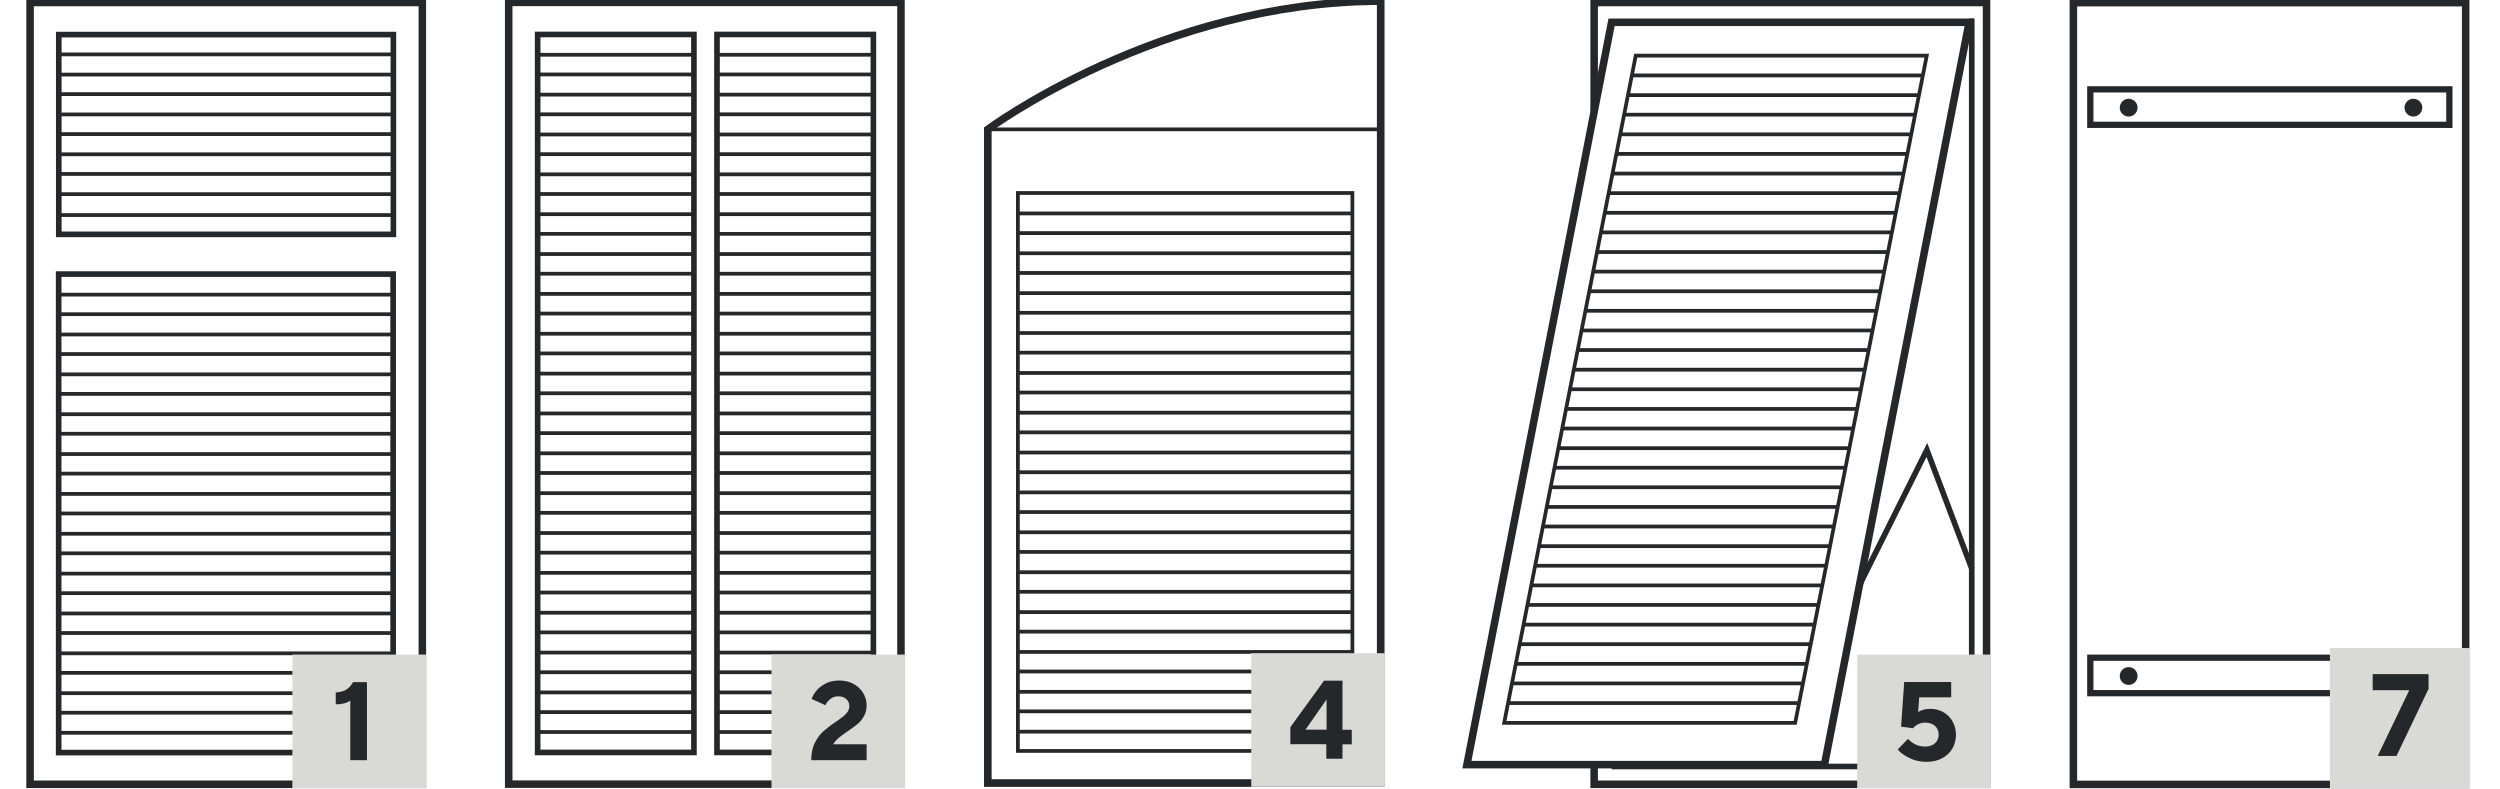
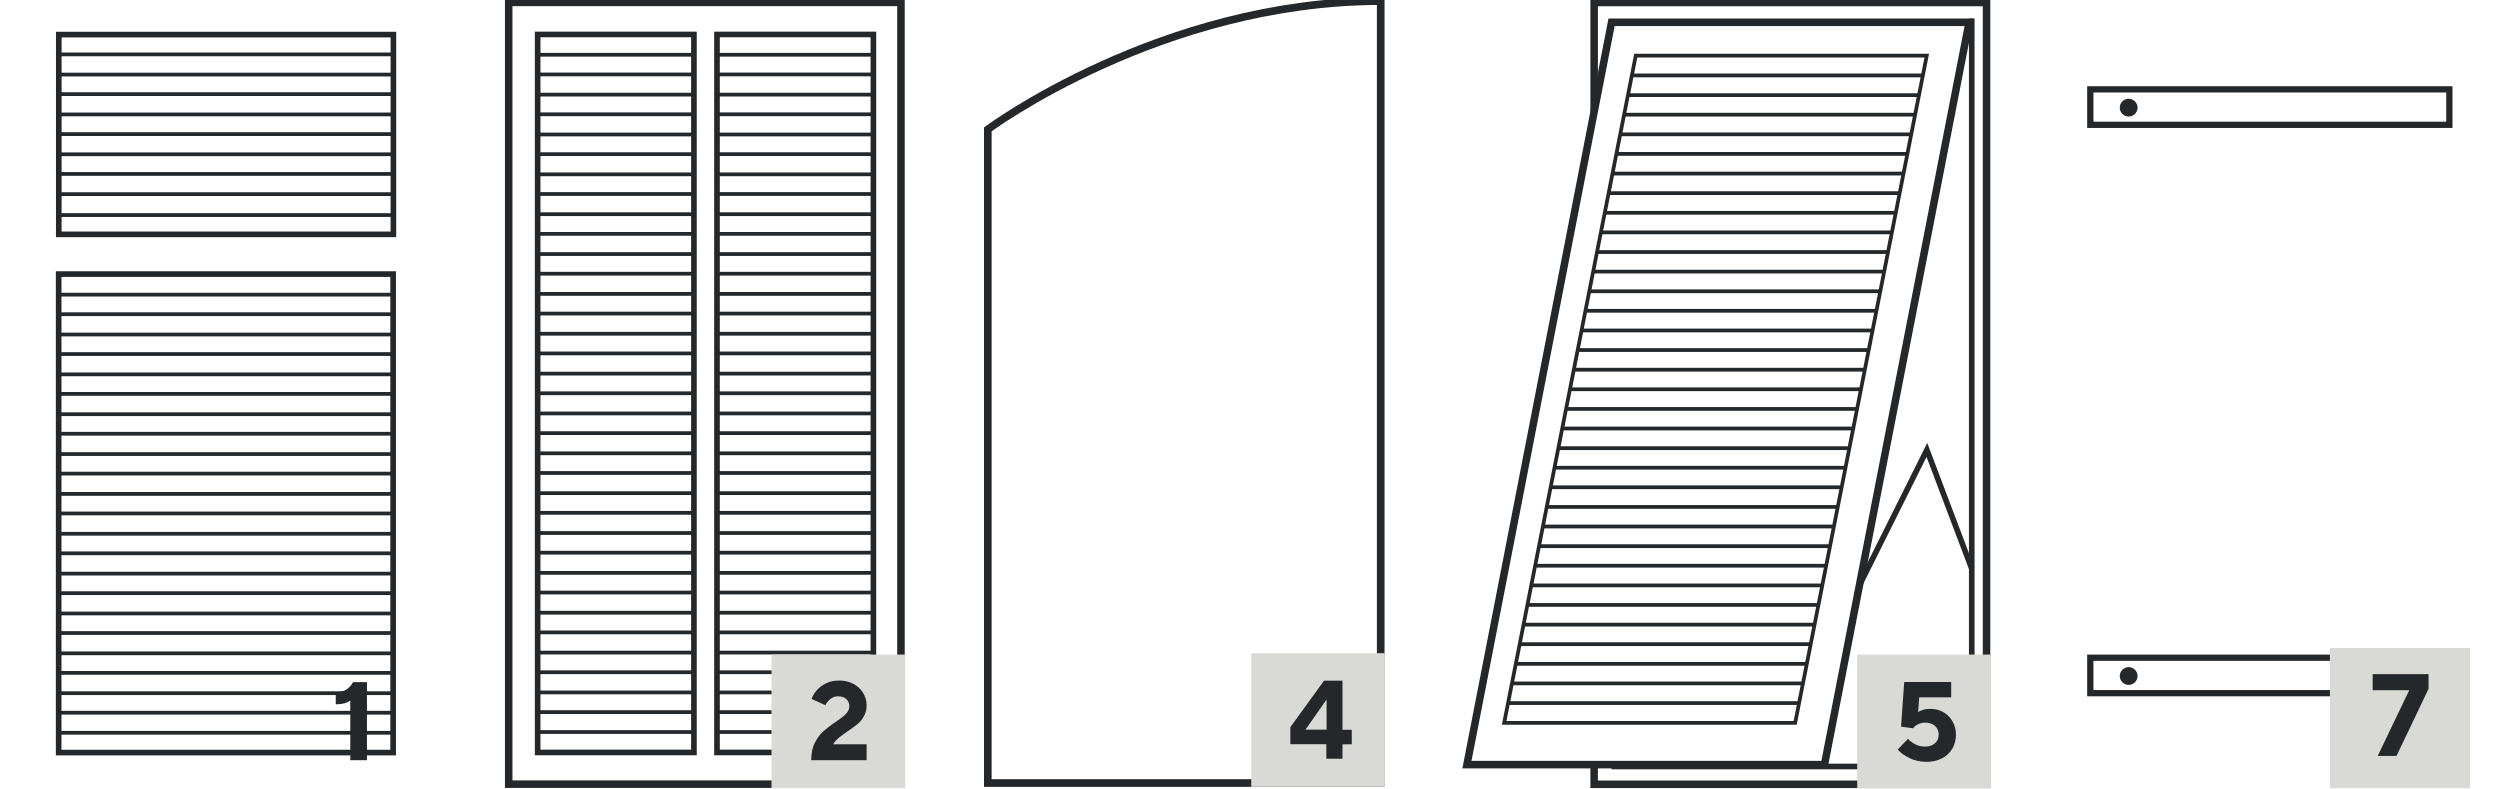
<svg xmlns="http://www.w3.org/2000/svg" id="Ebene_1" data-name="Ebene 1" viewBox="0 0 199.48 62.98">
  <defs>
    <style>
      .cls-1 {
        fill: #d9d9d6;
      }

      .cls-1, .cls-2 {
        stroke-width: 0px;
      }

      .cls-3, .cls-4 {
        stroke-miterlimit: 10;
      }

      .cls-3, .cls-4, .cls-5, .cls-6, .cls-7, .cls-8 {
        fill: none;
        stroke: #25282a;
      }

      .cls-3, .cls-5 {
        stroke-width: .6px;
      }

      .cls-4 {
        stroke-width: .61px;
      }

      .cls-2 {
        fill: #25282a;
      }

      .cls-6 {
        stroke-width: .45px;
      }

      .cls-7 {
        stroke-width: .3px;
      }

      .cls-8 {
        stroke-width: .5px;
      }
    </style>
  </defs>
  <g>
    <g>
-       <path class="cls-7" d="M78.87,10.32h31.26M81.26,18.6h26.65M81.26,21.78h26.65M81.26,24.96h26.65M81.26,28.14h26.65M81.26,31.32h26.65M81.26,34.5h26.65M81.26,37.68h26.65M81.26,40.86h26.65M81.26,44.04h26.65M81.26,47.22h26.65M81.26,50.4h26.65M81.26,53.58h26.65M81.26,56.76h26.65M81.26,17.03h26.65M81.26,20.21h26.65M81.26,23.39h26.65M81.26,26.57h26.65M81.26,29.76h26.65M81.26,32.93h26.65M81.26,36.11h26.65M81.26,39.29h26.65M81.26,42.47h26.65M81.26,45.66h26.65M81.26,48.84h26.65M81.26,52.02h26.65M81.26,55.2h26.65M81.26,58.38h26.65M107.91,59.92h-26.69V15.4h26.69v44.52Z" />
      <path class="cls-4" d="M110.17.09c-17.56,0-31.35,10.23-31.35,10.23v52.16h31.35V.09Z" />
    </g>
    <rect class="cls-1" x="99.84" y="52.12" width="10.66" height="10.66" />
    <path class="cls-2" d="M107.12,60.54h-1.29v-1.16h-2.87v-1.36l2.69-3.71h1.47v3.92h.74v1.16h-.74v1.16ZM105.83,55.84l-1.66,2.38h1.68v-2.38h-.03Z" />
  </g>
  <g>
    <g>
      <path class="cls-6" d="M31.39,18.7H4.69V2.76h26.7v15.94ZM31.37,60.05H4.68V21.87h26.69v38.18Z" />
      <path class="cls-7" d="M4.68,5.95h26.7M4.68,9.13h26.7M4.68,12.31h26.7M4.68,15.49h26.7M4.68,4.34h26.7M4.68,7.51h26.7M4.68,10.7h26.7M4.68,13.88h26.7M4.71,25.07h26.65M4.71,28.25h26.65M4.71,31.43h26.65M4.71,34.61h26.65M4.71,37.79h26.65M4.71,40.97h26.65M4.71,44.15h26.65M4.71,47.33h26.65M4.71,50.51h26.65M4.71,53.69h26.65M4.71,56.87h26.65M4.71,23.51h26.65M4.71,26.69h26.65M4.71,29.87h26.65M4.71,33.05h26.65M4.71,36.23h26.65M4.71,39.41h26.65M4.71,42.59h26.65M4.71,45.77h26.65M4.71,48.95h26.65M4.71,52.13h26.65M4.71,55.31h26.65M4.71,58.47h26.65M4.68,17.16h26.7" />
-       <rect class="cls-3" x="2.4" y=".2" width="31.3" height="62.38" />
    </g>
-     <rect class="cls-1" x="23.33" y="52.23" width="10.66" height="10.66" />
    <path class="cls-2" d="M27.95,55.9c-.27.2-.65.3-1.16.3v-.95c.37-.02.67-.1.88-.25.21-.15.38-.34.5-.57h1.11v6.23h-1.33v-4.76Z" />
  </g>
  <g>
    <g>
      <rect class="cls-3" x="40.59" y=".19" width="31.3" height="62.38" />
      <g>
        <g>
          <rect class="cls-6" x="42.9" y="2.75" width="12.47" height="57.29" />
          <rect class="cls-6" x="57.21" y="2.75" width="12.48" height="57.29" />
        </g>
        <g>
          <line class="cls-7" x1="42.92" y1="5.94" x2="55.38" y2="5.94" />
          <path class="cls-7" d="M57.23,5.94h12.46M42.92,9.12h12.46M57.23,9.12h12.46M42.92,12.3h12.46M57.23,12.3h12.46M42.92,15.48h12.46M57.23,15.48h12.46M42.92,18.66h12.46M57.23,18.66h12.46M42.92,21.84h12.46M57.23,21.84h12.46M42.92,25.02h12.46M57.23,25.02h12.46M42.92,28.2h12.46M57.23,28.2h12.46M42.92,31.38h12.46M57.23,31.38h12.46M42.92,34.56h12.46M57.23,34.56h12.46M42.92,37.74h12.46M57.23,37.74h12.46M42.92,40.92h12.46M57.23,40.92h12.46M42.92,44.1h12.46M57.23,44.1h12.46M42.92,47.28h12.46M57.23,47.28h12.46M42.92,50.46h12.46M57.23,50.46h12.46M42.92,53.64h12.46M57.23,53.64h12.46M42.92,56.82h12.46M57.23,56.82h12.46M42.92,4.37h12.46M57.23,4.37h12.46M42.92,7.55h12.46M57.23,7.55h12.46M42.92,10.73h12.46M57.23,10.73h12.46M42.92,13.91h12.46M57.23,13.91h12.46M42.92,17.09h12.46M57.23,17.09h12.46M42.92,20.27h12.46M57.23,20.27h12.46M42.92,23.45h12.46M57.23,23.45h12.46M42.92,26.63h12.46M57.23,26.63h12.46M42.92,29.81h12.46M57.23,29.81h12.46M42.92,32.99h12.46M57.23,32.99h12.46M42.92,36.17h12.46M57.23,36.17h12.46M42.92,39.35h12.46M57.23,39.35h12.46M42.92,42.53h12.46M57.23,42.53h12.46M42.92,45.71h12.46M57.23,45.71h12.46M42.92,48.89h12.46M57.23,48.89h12.46M42.92,52.07h12.46M57.23,52.07h12.46M42.92,55.25h12.46M57.23,55.25h12.46M42.92,58.41h12.46M57.23,58.41h12.46" />
        </g>
      </g>
    </g>
    <rect class="cls-1" x="61.56" y="52.23" width="10.66" height="10.66" />
    <path class="cls-2" d="M64.73,60.65c0-.54.09-1,.29-1.38.19-.38.41-.69.68-.92.26-.23.59-.49,1-.76.25-.17.44-.31.58-.42.14-.11.25-.23.35-.37.09-.14.14-.29.14-.45,0-.23-.08-.42-.24-.57-.16-.14-.37-.22-.64-.22-.25,0-.46.07-.64.22-.18.15-.31.31-.39.49l-1.1-.5c.08-.23.21-.46.41-.69.19-.22.44-.41.75-.56.3-.15.66-.22,1.05-.22.42,0,.8.09,1.13.27s.59.42.77.72c.18.3.28.63.28.99,0,.33-.07.61-.21.86s-.3.46-.5.62-.46.36-.8.59c-.3.2-.54.38-.72.53-.18.15-.33.32-.44.51h2.67v1.27h-4.4Z" />
  </g>
  <g>
    <g>
      <g>
        <polygon class="cls-5" points="117.05 61.01 145.58 61.01 157.12 1.78 128.59 1.78 117.05 61.01" />
        <polyline class="cls-5" points="127.2 61.01 127.2 62.58 158.51 62.58 158.51 .2 127.2 .2 127.2 8.9" />
        <polyline class="cls-6" points="128.59 61.16 157.33 61.16 157.33 1.48" />
        <path class="cls-7" d="M130.2,6.02h23.2M129.89,7.59h23.2M129.59,9.15h23.2M129.29,10.72h23.2M128.98,12.28h23.2M128.68,13.85h23.2M128.38,15.41h23.2M128.08,16.98h23.2M127.77,18.54h23.2M127.47,20.11h23.2M127.17,21.67h23.2M126.86,23.24h23.2M126.56,24.8h23.2M126.18,26.37h23.2M125.88,27.93h23.2M125.57,29.5h23.2M125.27,31.06h23.2M124.89,32.63h23.2M124.58,34.19h23.2M124.28,35.76h23.2M123.98,37.32h23.2M123.68,38.88h23.2M123.37,40.45h23.2M123.07,42.01h23.2M122.77,43.58h23.2M122.46,45.14h23.2M122.16,46.71h23.2M121.86,48.27h23.2M121.56,49.84h23.2M121.25,51.4h23.2M120.95,52.97h23.2M120.65,54.53h23.2M120.34,56.1h23.2M120.02,57.68h23.22l10.5-53.24h-23.22l-10.5,53.24Z" />
      </g>
      <polyline class="cls-6" points="148.36 46.71 153.75 35.9 157.33 45.37" />
    </g>
    <rect class="cls-1" x="148.19" y="52.23" width="10.66" height="10.66" />
    <path class="cls-2" d="M152.35,60.48c-.42-.2-.73-.43-.93-.68l.83-.85c.12.16.31.3.55.43s.51.19.8.19c.34,0,.61-.09.8-.27.2-.18.29-.41.29-.69s-.1-.51-.29-.69c-.2-.17-.46-.26-.8-.26-.21,0-.4.05-.57.14-.17.09-.3.19-.38.31l-.96-.13.25-3.56h3.75v1.22h-2.55l-.09,1.18c.09-.07.22-.13.4-.18.18-.06.37-.08.58-.08.38,0,.73.09,1.04.27s.56.42.73.74c.18.31.27.67.27,1.06s-.1.78-.29,1.11c-.2.33-.47.59-.83.77-.36.19-.77.28-1.23.28-.49,0-.95-.1-1.36-.3Z" />
  </g>
  <g>
    <g>
      <g>
-         <path class="cls-2" d="M192.57,9.3c.39,0,.71-.32.71-.71s-.32-.71-.71-.71-.71.32-.71.71.32.71.71.71" />
        <path class="cls-2" d="M169.85,9.3c.39,0,.71-.32.71-.71s-.32-.71-.71-.71-.71.32-.71.71.32.71.71.71" />
        <path class="cls-2" d="M169.85,54.65c.39,0,.71-.32.71-.71s-.32-.71-.71-.71-.71.32-.71.71.32.71.71.71" />
      </g>
      <g>
        <rect class="cls-8" x="166.79" y="7.13" width="28.65" height="2.83" />
        <rect class="cls-8" x="166.79" y="52.48" width="28.65" height="2.83" />
-         <rect class="cls-3" x="165.44" y=".21" width="31.3" height="62.38" />
      </g>
    </g>
    <rect class="cls-1" x="185.91" y="51.71" width="11.18" height="11.18" />
    <path class="cls-2" d="M191.21,60.32h-1.49l2.52-5.25h-2.92v-1.28h4.46v1.17l-2.56,5.36Z" />
  </g>
</svg>